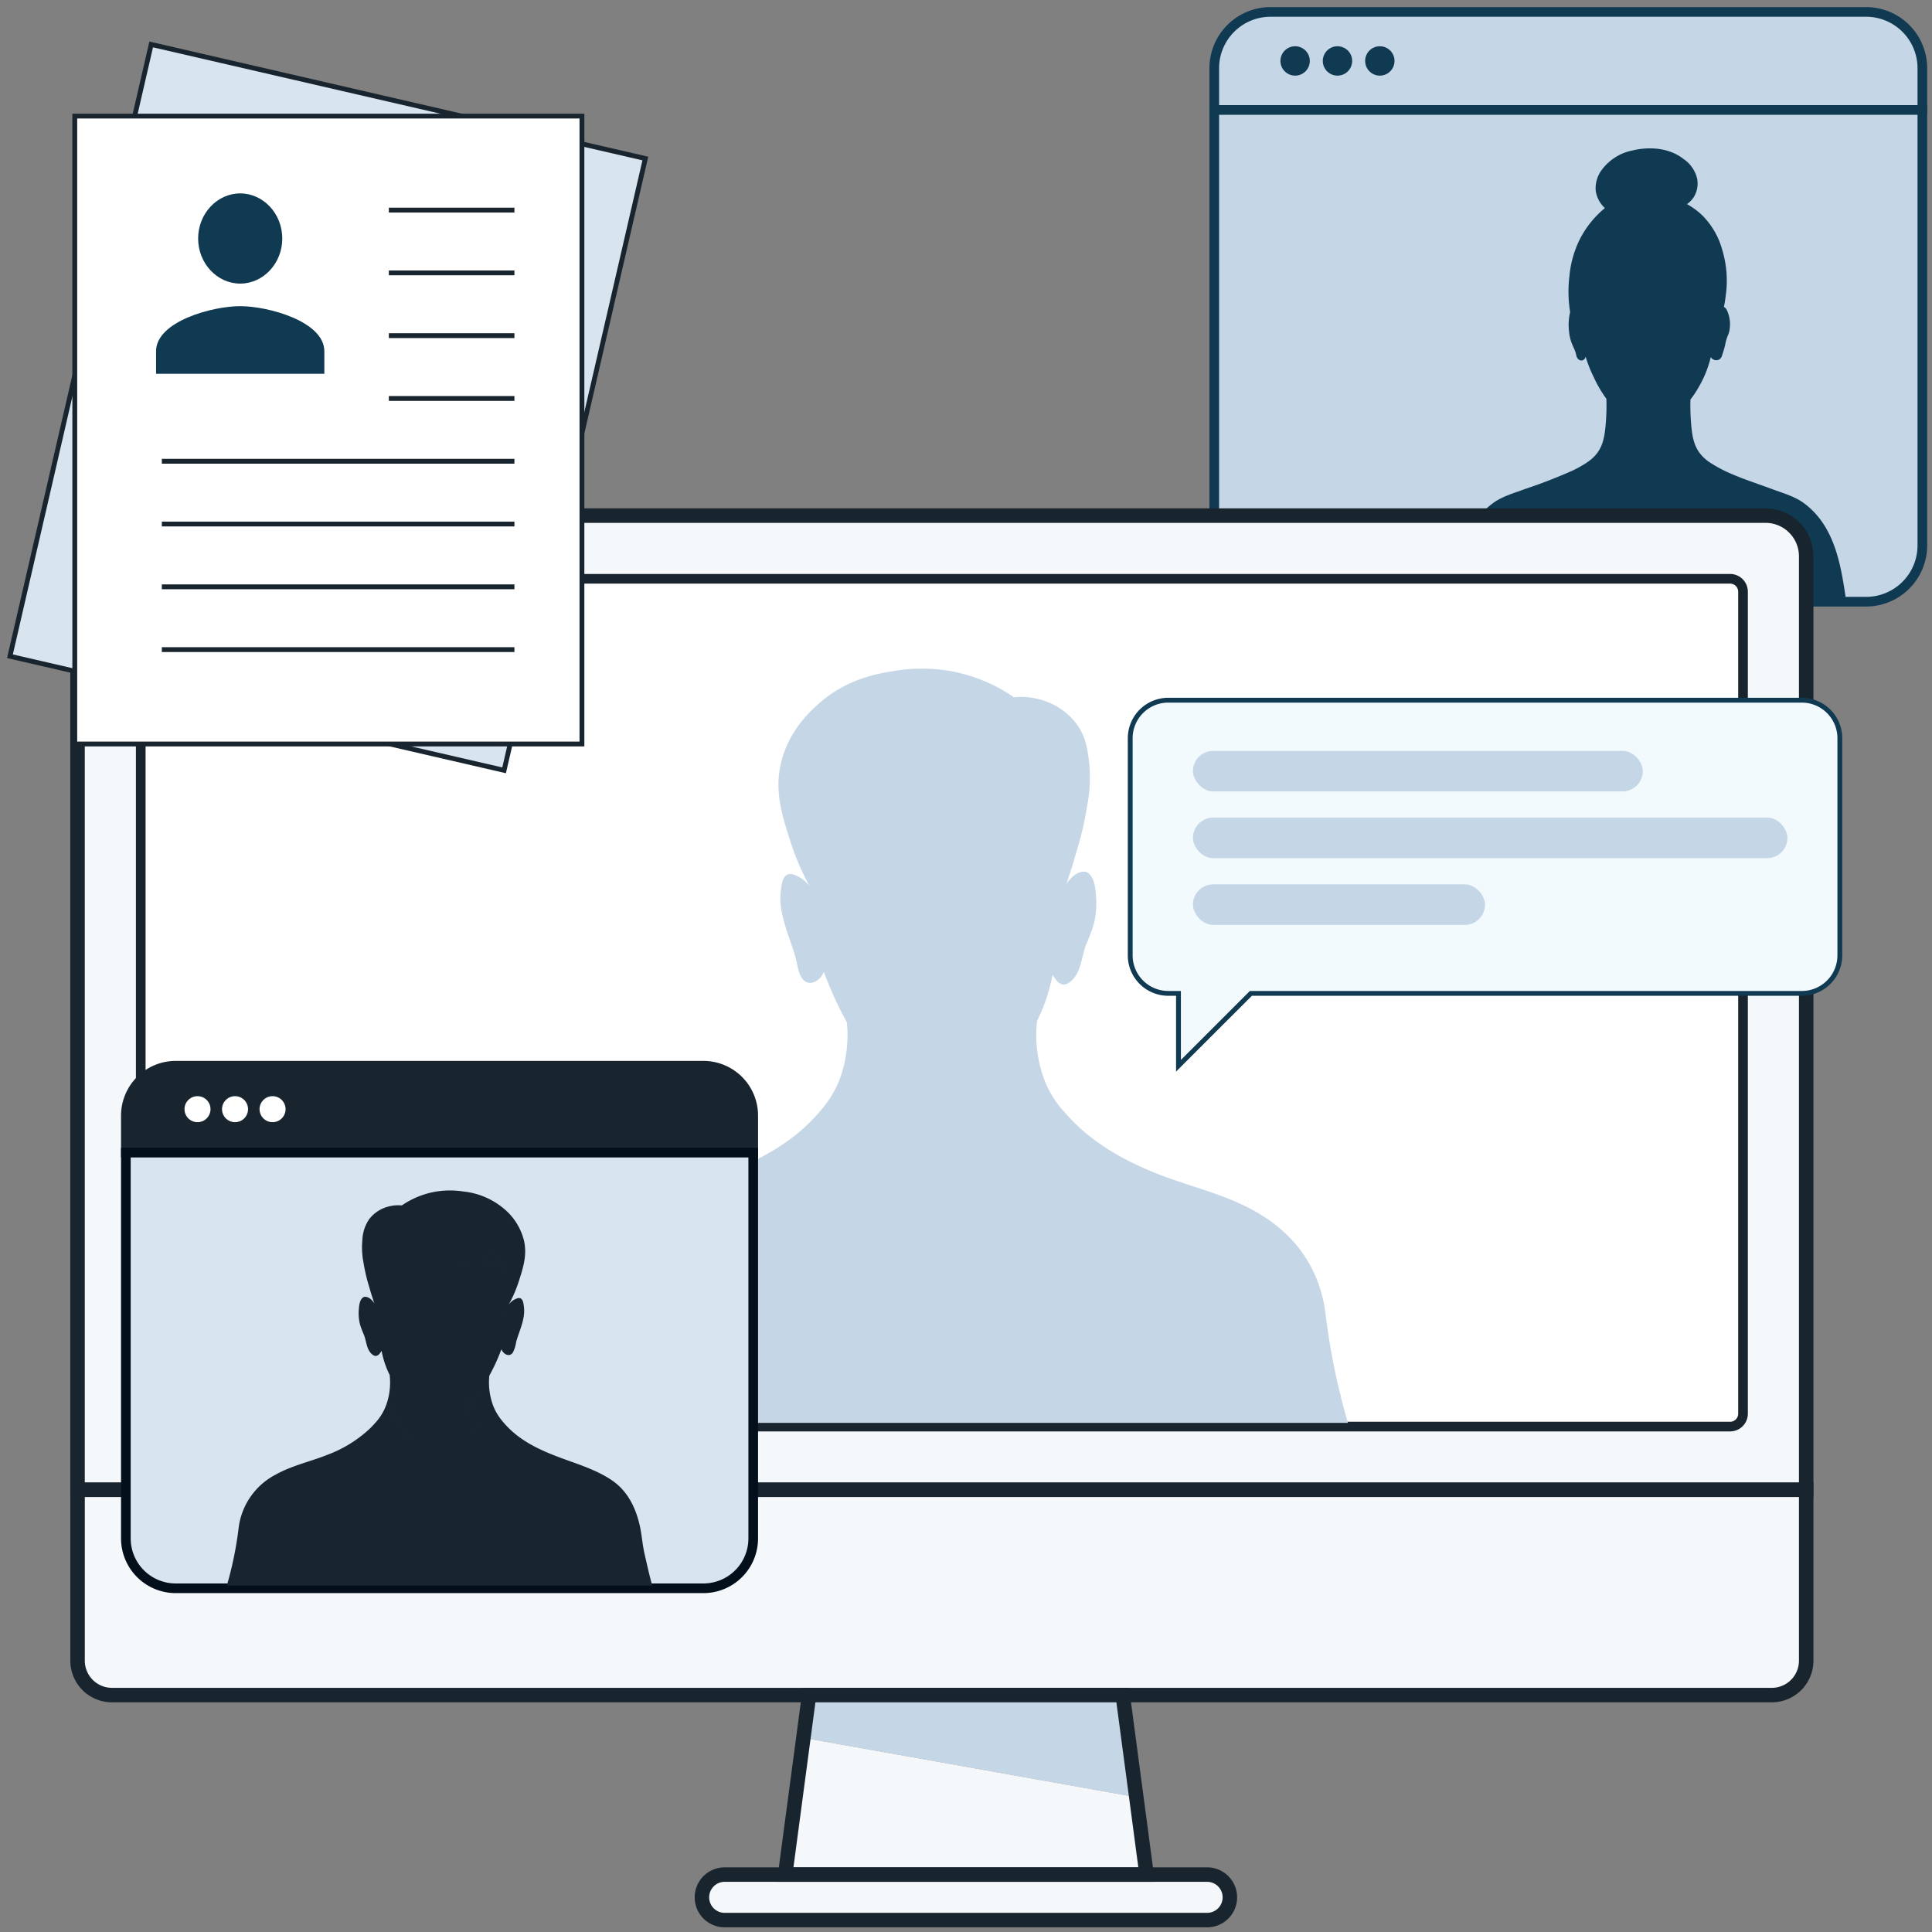
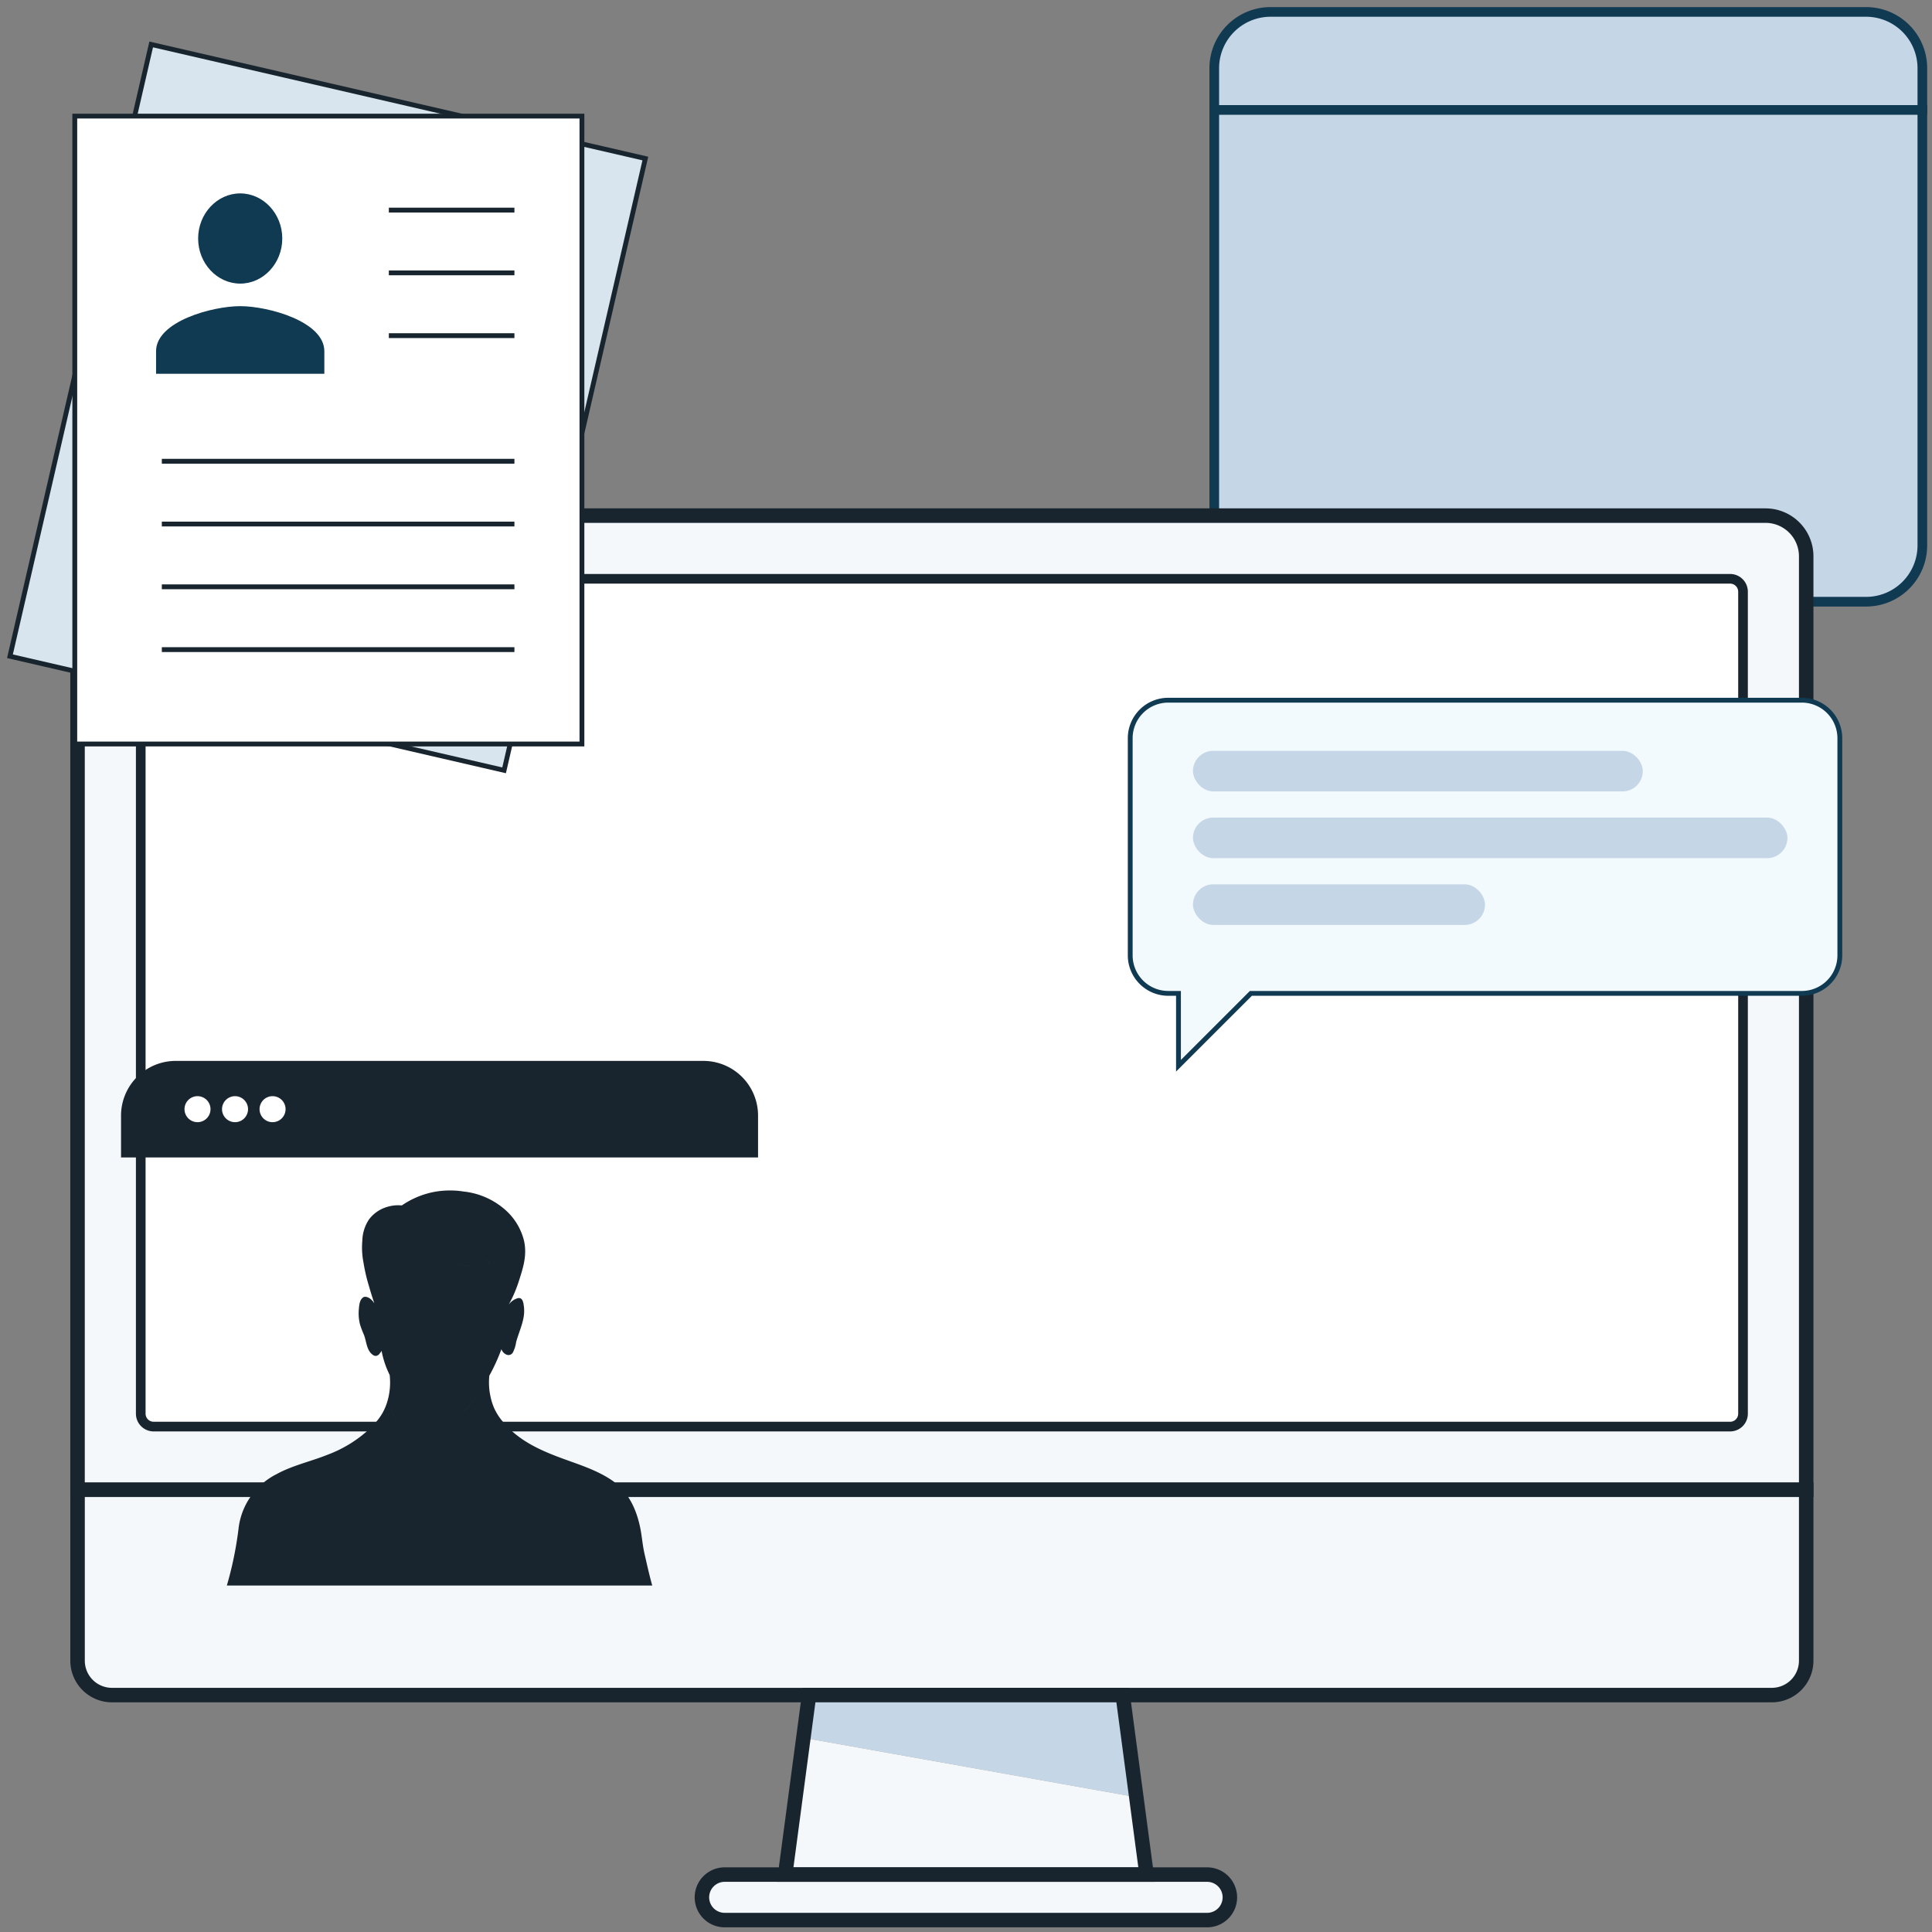
<svg xmlns="http://www.w3.org/2000/svg" width="400" height="400" viewBox="0 0 400 400">
  <rect x="0" y="0" width="400" height="400" fill="#808080" stroke="none" />
  <defs>
    <clipPath id="clip-path">
      <rect id="Rectángulo_16298" data-name="Rectángulo 16298" width="400" height="400" rx="5" transform="translate(267.223 1023.504)" fill="#fff" stroke="#103952" stroke-width="1" />
    </clipPath>
  </defs>
  <g id="IMG_HERO_Careers" data-name="IMG HERO Careers" transform="translate(-267.223 -1023.504)" clip-path="url(#clip-path)">
    <g id="Grupo_110844" data-name="Grupo 110844" transform="translate(8460.049 -7117.919)">
      <g id="Grupo_110831" data-name="Grupo 110831" transform="translate(-7939.425 8143.891)">
        <path id="Trazado_92951" data-name="Trazado 92951" d="M694.1,11.656V20.3H547.5V11.656A11.657,11.657,0,0,1,559.156,0H682.442A11.651,11.651,0,0,1,694.1,11.656" transform="translate(-549.5)" fill="#c5d6e6" stroke="#103952" stroke-width="2" />
        <path id="Trazado_92952" data-name="Trazado 92952" d="M694.1,31.779V121.93a11.651,11.651,0,0,1-11.657,11.657H559.156A11.658,11.658,0,0,1,547.5,121.93V31.779Z" transform="translate(-549.5 -11.478)" fill="#c5d6e6" stroke="#103952" stroke-width="2" />
-         <path id="Unión_79" data-name="Unión 79" d="M17.538,3.039a3.039,3.039,0,1,1,3.039,3.038A3.039,3.039,0,0,1,17.538,3.039Zm-8.769,0a3.039,3.039,0,1,1,3.039,3.038A3.039,3.039,0,0,1,8.769,3.039ZM0,3.039A3.039,3.039,0,1,1,3.038,6.078,3.039,3.039,0,0,1,0,3.039Z" transform="translate(11.702 7.111)" fill="#103952" stroke="rgba(0,0,0,0)" stroke-miterlimit="10" stroke-width="1" />
-         <path id="Unión_80" data-name="Unión 80" d="M0,93.857C1.084,86.372,2.323,78.211,8.8,73.44c1.912-1.41,4.432-2.093,6.619-2.917a106.163,106.163,0,0,0,10.049-3.908,26.162,26.162,0,0,0,2.61-1.476c3.349-2.159,3.8-4.824,4.083-8.53.051-.707.1-1.546.117-2.5v0c.011-.692.011-1.449-.016-2.257a13.454,13.454,0,0,0,1.034,1.2,13.443,13.443,0,0,1-1.033-1.2,26.4,26.4,0,0,1-2.712-4.672,25.986,25.986,0,0,1-1.585-4.064,1,1,0,0,1-.742.8.948.948,0,0,1-.7-.2,1.483,1.483,0,0,1-.5-.894c-.33-1.639-1.224-2.28-1.484-4.855a11.458,11.458,0,0,1,.214-4.071v0a26.745,26.745,0,0,1-.136-7.521,21.408,21.408,0,0,1,2.261-7.789,20.416,20.416,0,0,1,5.073-6.23A6,6,0,0,1,30.051,8.73a6.342,6.342,0,0,1,1.406-4.471A10.381,10.381,0,0,1,37.637.44c.753-.194,6.37-1.553,10.6,1.76A6.774,6.774,0,0,1,51.05,6.266a5.392,5.392,0,0,1-.6,3.667,5.121,5.121,0,0,1-1.507,1.608A14.755,14.755,0,0,1,52.3,14.055a16.1,16.1,0,0,1,3.97,7.035,21.919,21.919,0,0,1,.7,9.392c-.1.889-.237,1.682-.381,2.354.524.209.773.971.951,1.511a6.9,6.9,0,0,1,.261,2.933c-.16,1.417-.6,1.441-.964,3.476a19.673,19.673,0,0,1-.59,1.989,1.543,1.543,0,0,1-.544.917,1.317,1.317,0,0,1-1.833-.451,22.294,22.294,0,0,1-2.427,6.095A20.3,20.3,0,0,1,49.667,52l-.048.06.048-.06a43.8,43.8,0,0,0,.105,4.607c.2,2.583.477,4.657,1.763,6.413a8.511,8.511,0,0,0,2.319,2.117,29.327,29.327,0,0,0,4.506,2.346c2.664,1.142,5.457,2.028,8.153,3.038,2.187.823,4.708,1.507,6.623,2.917,6.475,4.771,7.711,12.931,8.794,20.417ZM27.724,72.163c1.014,1.7,3.88,6.506,9.82,8.278a16.573,16.573,0,0,0,11.648-1.026A16.571,16.571,0,0,1,37.543,80.44c-5.94-1.771-8.806-6.576-9.82-8.278a19.984,19.984,0,0,1-2.221-5.4A19.986,19.986,0,0,0,27.724,72.163ZM49.215,79.4l.025-.012Zm.025-.012c5.645-2.754,8.08-8.134,9.121-11.906C57.319,71.257,54.884,76.637,49.239,79.391ZM46.576,63.907h0Zm.028,0a14.88,14.88,0,0,0,4.555-.758A14.884,14.884,0,0,1,46.6,63.907Zm-2.937-.335-.174-.042Zm-.175-.042-.1-.026Zm7.762-.412h0Zm0,0,.277-.094Zm-3.476-9.2-.026.022.026-.022ZM52.976,27a15.908,15.908,0,0,1,1.073,8.635A15.907,15.907,0,0,0,52.977,27c-.179-.4-.372-.777-.563-1.121C52.6,26.225,52.8,26.6,52.976,27ZM27.686,34.47v0Zm-.012-.045c-.286-1.031-.788-1.715-1.4-1.818C26.886,32.71,27.388,33.394,27.674,34.425Zm-1.4-1.818-.02,0Z" transform="translate(46.922 28.251)" fill="#103952" stroke="rgba(0,0,0,0)" stroke-miterlimit="10" stroke-width="1" />
      </g>
      <g id="Grupo_110838" data-name="Grupo 110838" transform="translate(-8176.767 8248.176)">
        <path id="Trazado_92961" data-name="Trazado 92961" d="M544.083,161.925V355.188h-357.9V161.925a8.425,8.425,0,0,1,8.426-8.426H535.663A8.424,8.424,0,0,1,544.083,161.925Z" transform="translate(-186.188 -153.499)" fill="#f4f8fb" stroke="#19252e" stroke-width="3" />
        <path id="Trazado_92962" data-name="Trazado 92962" d="M203.224,343.389V173.208a2.673,2.673,0,0,1,2.674-2.673H532.284a2.673,2.673,0,0,1,2.674,2.673V343.389a2.673,2.673,0,0,1-2.674,2.673H205.9a2.673,2.673,0,0,1-2.674-2.673" transform="translate(-190.143 -157.454)" fill="#fff" stroke="#19252e" stroke-width="2" />
        <path id="Trazado_92963" data-name="Trazado 92963" d="M544.083,416.173v35.384a7.122,7.122,0,0,1-7.124,7.123H193.312a7.122,7.122,0,0,1-7.124-7.123V416.173Z" transform="translate(-186.188 -214.485)" fill="#f4f8fb" stroke="#19252e" stroke-width="3" />
-         <path id="Unión_81" data-name="Unión 81" d="M99.8,156.156c2.893-13.769,5.4-28.233,7.378-43.36q1.389-10.647,2.34-20.9c.567.653,1.212,1.347,1.952,2.079,4.812,4.785,10.844,8.078,17.1,10.563,6.645,2.645,13.71,4.146,20.028,7.632,8.543,4.7,13.822,12.028,14.941,21.726a140.941,140.941,0,0,0,4.6,22.26Zm-99.8,0c1.187-4.179,2.107-8.391,3.073-12.623.8-3.5,1.019-7.159,1.786-10.7C6.412,125.606,9.644,118.867,15.9,114.6c6.1-4.173,13.409-6.36,20.214-8.885,7.445-2.765,14.842-6.058,20.56-11.736.913-.907,1.693-1.759,2.346-2.545h0a22.371,22.371,0,0,0,3.472-5.412,23.116,23.116,0,0,0,1.36-4.179v-.006c.141-.6.267-1.253.373-1.946a26.21,26.21,0,0,0,.167-6.691,74.829,74.829,0,0,1-4.765-10.45c-.64,1.832-3.065,3.358-4.492,1.366-.86-1.187-.946-2.853-1.333-4.226-.873-3.139-2.232-6.145-2.859-9.357a14.523,14.523,0,0,1-.2-4.738c.187-1.44.46-3.692,2.473-3.206a6.832,6.832,0,0,1,3.525,2.537,51.1,51.1,0,0,1-3.958-9.129c-1.793-5.564-3.332-10.344-2.112-16.054C52.2,12.794,57.149,8.5,58.809,7.048c5.878-5.1,12.329-6.1,15.748-6.631A34.764,34.764,0,0,1,85.786.49,33.739,33.739,0,0,1,98.976,5.915a14.769,14.769,0,0,1,5.671.547,13.927,13.927,0,0,1,7.232,4.879c2.072,2.772,2.385,5.571,2.712,8.483a30.872,30.872,0,0,1-.48,8.784,68.4,68.4,0,0,1-2.2,9.377c-.786,2.772-1.533,5.052-2.086,6.672a37.1,37.1,0,0,1-3.985-8.518c-1.547-4.852-2.506-8.837-2.506-8.837s.96,3.985,2.506,8.837a37.1,37.1,0,0,0,3.985,8.518c2.013-3.146,4.052-2.593,4.052-2.593,1.759.727,1.953,3.213,2.086,4.832a17.952,17.952,0,0,1-.453,6.058,42.3,42.3,0,0,1-1.579,4.166c-1.013,2.632-.993,6.151-3.552,7.9a1.916,1.916,0,0,1-1.273.367,2.344,2.344,0,0,1-1.467-1.073c-.126-.16-.686-.8-.639-1.027a36.352,36.352,0,0,1-3.22,9.624v.007l-.046.091.046-.091a26.518,26.518,0,0,0,.133,6.965,24.893,24.893,0,0,0,.766,3.425,21.016,21.016,0,0,0,4.839,8.583q-.959,10.248-2.339,20.9c-1.973,15.128-4.485,29.591-7.378,43.36H71.824l10.07-37.562-10.07,37.561H68.779q-.6-2.845-1.174-5.731.576,2.886,1.174,5.732Zm87.706-36.923h0l4.285-7.391h0Zm-10.744-7.7,4.932,7.058-4.931-7.058,4.158-4.718ZM61.4,112.8q-.067-.511-.133-1.021Q61.334,112.285,61.4,112.8ZM93.95,100.938h0Zm.019-.021a61.314,61.314,0,0,0,5.063-6.7l-.189.286A61.406,61.406,0,0,1,93.968,100.917Zm5.706-7.707q.653-1.043,1.3-2.17Q100.327,92.164,99.675,93.209ZM68.046,90.916a61.914,61.914,0,0,1-2.909-5.851A61.765,61.765,0,0,0,68.046,90.916Zm33.53-.966q-.092.174-.184.34c.366-.664.745-1.381,1.13-2.151Q102.041,89.1,101.575,89.95Zm1.715-3.4.009-.02Zm.031-.068.041-.089Zm.042-.091c.442-.959.884-1.984,1.316-3.075C104.247,84.4,103.805,85.428,103.364,86.386ZM72,82.472a16.373,16.373,0,0,0,3.286,2.2,16.65,16.65,0,0,0,9.95,1.306q.363-.062.724-.13-.361.069-.724.13a16.65,16.65,0,0,1-9.95-1.306A16.365,16.365,0,0,1,72,82.472q-.891-.728-1.707-1.518Q71.107,81.743,72,82.472Zm14,3.368h0Zm8.285-2.878.033-.018Zm5.9-4.675a21.8,21.8,0,0,1-5.856,4.651,21.7,21.7,0,0,0,5.856-4.651Zm-29.9,2.66-.058-.056Zm-.095-.092-.031-.03ZM65.44,74.937q-.547-.857-1.054-1.742Q64.892,74.079,65.44,74.937Zm-6.5-26.321c-.192-1.258-.433-3.075-.617-5.272C58.506,45.542,58.747,47.358,58.939,48.616ZM56.742,45.13Zm1.528-2.393c-.141-1.688-.246-3.114-.247-4.53C58.024,39.623,58.129,41.049,58.271,42.737Zm.4-10.625,0-.008Zm4-6.689a16.458,16.458,0,0,0-3.006,3.932,11.707,11.707,0,0,0-.987,2.748,11.7,11.7,0,0,1,.988-2.748,16.435,16.435,0,0,1,3.005-3.932q.139-.151.274-.293Q62.806,25.272,62.667,25.423ZM65.2,30.454h0Zm.023,0A48.544,48.544,0,0,0,71.879,30,48.555,48.555,0,0,1,65.226,30.454Zm-3.479-.12Zm.051-.028a14.535,14.535,0,0,0,2.421-1.665A14.578,14.578,0,0,1,61.8,30.307ZM72.4,29.921l.141-.022Zm-5.6-4.405a10.528,10.528,0,0,1-1.869,2.461,10.54,10.54,0,0,0,1.869-2.46,5.1,5.1,0,0,0,.732-1.92A5.093,5.093,0,0,1,66.805,25.516ZM95.923,20.3a37.415,37.415,0,0,1-8.244,4.705A37.415,37.415,0,0,0,95.923,20.3c.39-.3.738-.581,1.035-.826C96.661,19.724,96.313,20,95.923,20.3Zm1.229-.989c.155-.13.292-.248.41-.351h0C97.445,19.068,97.307,19.186,97.153,19.316Z" transform="translate(94.877 31.686)" fill="#c5d6e6" stroke="rgba(0,0,0,0)" stroke-miterlimit="10" stroke-width="1" />
        <path id="Trazado_92973" data-name="Trazado 92973" d="M450.829,492.67,381.9,480.379l1.177-8.846h64.941Z" transform="translate(-231.627 -227.338)" fill="#c5d6e6" />
        <path id="Trazado_92974" data-name="Trazado 92974" d="M451.622,509.873l-1.93-14.53-68.93-12.291-3.57,26.821-.2,1.5h74.833Z" transform="translate(-230.487 -230.012)" fill="#f4f8fb" />
        <path id="Trazado_92975" data-name="Trazado 92975" d="M463.848,524.646a4.708,4.708,0,0,1-4.709,4.709H359.251a4.709,4.709,0,1,1,0-9.418h99.888a4.71,4.71,0,0,1,4.709,4.709" transform="translate(-225.275 -238.576)" fill="#f4f8fb" stroke="#19252e" stroke-width="3" />
        <path id="Unión_82" data-name="Unión 82" d="M0,37.164l.2-1.5L3.771,8.847h0L4.947,0h64.94L72.7,21.134h0l1.929,14.531.2,1.5Z" transform="translate(146.503 244.195)" fill="none" stroke="#19252e" stroke-width="3" />
      </g>
      <g id="Grupo_110839" data-name="Grupo 110839" transform="translate(-8166.767 8362.072)">
        <path id="Trazado_92978" data-name="Trazado 92978" d="M129.888,139.016v7.658H0v-7.658a10.329,10.329,0,0,1,10.328-10.328H119.56a10.323,10.323,0,0,1,10.328,10.328" transform="translate(0 -128.688)" fill="#19252e" stroke="#19252e" stroke-width="2" />
-         <path id="Trazado_92979" data-name="Trazado 92979" d="M129.888,160.467v79.875A10.323,10.323,0,0,1,119.56,250.67H10.328A10.329,10.329,0,0,1,0,240.342V160.467Z" transform="translate(0 -142.481)" fill="#d8e4ee" stroke="#03101c" stroke-width="2" />
        <path id="Unión_83" data-name="Unión 83" d="M15.539,2.692a2.692,2.692,0,1,1,2.693,2.693A2.692,2.692,0,0,1,15.539,2.692Zm-7.77,0a2.692,2.692,0,1,1,2.693,2.693A2.692,2.692,0,0,1,7.769,2.692ZM0,2.692A2.692,2.692,0,1,1,2.692,5.385,2.692,2.692,0,0,1,0,2.692Z" transform="translate(12.141 6.301)" fill="#fff" stroke="rgba(0,0,0,0)" stroke-miterlimit="10" stroke-width="2" />
        <path id="Unión_84" data-name="Unión 84" d="M52.281,0H50.626L45.944,19.341,50.626,0H0C.621,2.189,1.1,4.4,1.609,6.612c.42,1.833.534,3.75.936,5.607C3.359,16,5.052,19.533,8.327,21.771c3.2,2.185,7.024,3.331,10.589,4.654,3.9,1.449,7.775,3.174,10.77,6.147.478.475.887.922,1.229,1.334q.509-5.482,1.251-11.193l.049-.371-.049.371q-.749,5.709-1.251,11.193a11.705,11.705,0,0,1,1.819,2.835,12.155,12.155,0,0,1,.712,2.189,32.437,32.437,0,0,1,2.2-4.755A31.372,31.372,0,0,1,41.2,27a31.362,31.362,0,0,0-5.555,7.178,32.331,32.331,0,0,0-2.2,4.755v0c.073.314.14.657.2,1.019a13.79,13.79,0,0,1,.087,3.505q.286-.5.6-.984-.311.483-.6.984a39.06,39.06,0,0,0-2.5,5.474c-.335-.96-1.606-1.759-2.353-.716a6.787,6.787,0,0,0-.7,2.213c-.457,1.644-1.17,3.219-1.5,4.9a7.6,7.6,0,0,0-.1,2.483c.1.754.241,1.934,1.295,1.679a3.578,3.578,0,0,0,1.846-1.329,26.735,26.735,0,0,0-2.073,4.782c-.939,2.915-1.746,5.418-1.106,8.41a12.519,12.519,0,0,0,4.266,6.752,15.473,15.473,0,0,0,8.25,3.474,18.211,18.211,0,0,0,5.882-.039A17.665,17.665,0,0,0,51.848,78.7a7.745,7.745,0,0,0,2.971-.286,7.3,7.3,0,0,0,3.788-2.556,8.278,8.278,0,0,0,1.42-4.444,16.183,16.183,0,0,0-.251-4.6A35.94,35.94,0,0,0,58.624,61.9c-.412-1.452-.8-2.645-1.093-3.493h0c1.054,1.648,2.122,1.359,2.122,1.359.921-.381,1.023-1.683,1.093-2.531a9.434,9.434,0,0,0-.238-3.174,22.059,22.059,0,0,0-.827-2.182c-.53-1.379-.52-3.222-1.861-4.141a1.008,1.008,0,0,0-.667-.192,1.226,1.226,0,0,0-.768.562c-.066.084-.36.419-.335.538A19.049,19.049,0,0,0,54.365,43.6v0h0a13.9,13.9,0,0,1,.07-3.648,13.043,13.043,0,0,1,.4-1.794,31.586,31.586,0,0,0-1.626-3.477c-.095-.178-.188-.346-.28-.507-.381-.667-.765-1.295-1.152-1.878a18.464,18.464,0,0,0-5.2.3,18.466,18.466,0,0,1,5.2-.3,32.185,32.185,0,0,0-2.447-3.238,32.229,32.229,0,0,1,3.6,5.116,31.865,31.865,0,0,1,1.906,3.983,11,11,0,0,1,2.535-4.5h0c.3-.342.635-.7,1.022-1.089a26.256,26.256,0,0,1,8.958-5.533c3.481-1.386,7.181-2.172,10.491-4A14.45,14.45,0,0,0,85.67,11.661,73.825,73.825,0,0,1,88.079,0ZM45.944,19.341Zm-5.628,4.032,2.583-3.7Zm6.818,1.155-1.054,1.316h0Zm2.18,4.511,0,0ZM46.576,32.6a18.372,18.372,0,0,0-3.772,1.12A18.348,18.348,0,0,1,46.576,32.6Zm-7.584,3.514a15.212,15.212,0,0,0-3.831,5.166h0A15.207,15.207,0,0,1,38.992,36.111ZM37.715,38.6a9.607,9.607,0,0,1,1.394-.982,9.631,9.631,0,0,0-1.393.982q-.329.269-.639.554Q37.386,38.868,37.715,38.6Zm12.021-.059,0,0Zm.04.024a11.343,11.343,0,0,1,2.357,1.856A11.4,11.4,0,0,0,49.777,38.564Zm-12.711.6-.024.022Zm15.078,1.267.027.028ZM30.88,56.3c-.1.66-.231,1.623-.329,2.793a19.968,19.968,0,0,0-.065,4.279,19.942,19.942,0,0,1,.065-4.28c.1-1.167.227-2.131.328-2.79Zm1.947,12.18a8.606,8.606,0,0,1-1.574-2.059,7.647,7.647,0,0,1-.728-2.734,7.647,7.647,0,0,0,.729,2.734,8.6,8.6,0,0,0,1.574,2.059c.1.112.2.218.3.316C33.032,68.7,32.931,68.6,32.827,68.483Zm.814-1.686a7.625,7.625,0,0,0-1.3-.887h0a7.632,7.632,0,0,1,1.3.886,6.564,6.564,0,0,1,.859.89A6.558,6.558,0,0,0,33.641,66.8Zm4.287-.671a23.2,23.2,0,0,1,2.406.492A23.207,23.207,0,0,0,37.928,66.126Zm2.407.492.014,0ZM45.93,68.7c-.6-.26-1.177-.51-1.746-.747.57.236,1.146.486,1.747.747.3.13.592.262.879.4C46.522,68.962,46.229,68.83,45.93,68.7Zm4.319,2.464c-.429-.329-.853-.623-1.278-.892.425.269.849.563,1.278.892l.212.166Z" transform="translate(108.984 107.623) rotate(180)" fill="#19252e" />
      </g>
      <g id="Grupo_110841" data-name="Grupo 110841" transform="translate(-7958.826 8286.391)">
        <g id="Grupo_110840" data-name="Grupo 110840">
          <path id="Trazado_92992" data-name="Trazado 92992" d="M480.044,186.27H611.217a7.876,7.876,0,0,1,7.872,7.872V239.1a7.876,7.876,0,0,1-7.872,7.872H497.15l-14.987,14.982V246.97h-2.119a7.876,7.876,0,0,1-7.873-7.872V194.142a7.876,7.876,0,0,1,7.873-7.872" transform="translate(-472.171 -186.27)" fill="#f3fafd" stroke="#103952" stroke-width="1" />
        </g>
        <rect id="Rectángulo_16293" data-name="Rectángulo 16293" width="93.139" height="8.402" rx="4.201" transform="translate(12.988 10.483)" fill="#c5d6e6" />
        <rect id="Rectángulo_16294" data-name="Rectángulo 16294" width="123.084" height="8.402" rx="4.201" transform="translate(12.988 24.304)" fill="#c5d6e6" />
        <rect id="Rectángulo_16295" data-name="Rectángulo 16295" width="60.471" height="8.402" rx="4.201" transform="translate(12.988 38.124)" fill="#c5d6e6" />
      </g>
      <g id="Grupo_110843" data-name="Grupo 110843" transform="translate(-37.495 5)">
        <rect id="Rectángulo_16296" data-name="Rectángulo 16296" width="105" height="130" transform="translate(-8124.028 8145.624) rotate(13)" fill="#d8e4ee" stroke="#19252e" stroke-width="1" />
        <rect id="Rectángulo_16297" data-name="Rectángulo 16297" width="105" height="130" transform="translate(-8139.848 8160.459)" fill="#fff" stroke="#19252e" stroke-width="1" />
        <path id="Icon_ion-md-person" data-name="Icon ion-md-person" d="M21.921,23.175c4.791,0,8.71-4.2,8.71-9.337S26.712,4.5,21.921,4.5s-8.71,4.2-8.71,9.337S17.129,23.175,21.921,23.175Zm0,4.669C16.15,27.844,4.5,31,4.5,37.181V41.85H39.341V37.181C39.341,31,27.691,27.844,21.921,27.844Z" transform="translate(-8127.52 8171.965)" fill="#103952" />
        <g id="Grupo_110842" data-name="Grupo 110842" transform="translate(142 3)">
-           <line id="Línea_870" data-name="Línea 870" x2="26" transform="translate(-8216.826 8215.919)" fill="none" stroke="#19252e" stroke-width="1" />
          <line id="Línea_871" data-name="Línea 871" x2="73" transform="translate(-8263.826 8267.919)" fill="none" stroke="#19252e" stroke-width="1" />
          <line id="Línea_872" data-name="Línea 872" x2="26" transform="translate(-8216.826 8202.919)" fill="none" stroke="#19252e" stroke-width="1" />
          <line id="Línea_873" data-name="Línea 873" x2="73" transform="translate(-8263.826 8254.919)" fill="none" stroke="#19252e" stroke-width="1" />
          <line id="Línea_874" data-name="Línea 874" x2="26" transform="translate(-8216.826 8189.919)" fill="none" stroke="#19252e" stroke-width="1" />
          <line id="Línea_875" data-name="Línea 875" x2="73" transform="translate(-8263.826 8241.919)" fill="none" stroke="#19252e" stroke-width="1" />
          <line id="Línea_876" data-name="Línea 876" x2="26" transform="translate(-8216.826 8176.919)" fill="none" stroke="#19252e" stroke-width="1" />
          <line id="Línea_877" data-name="Línea 877" x2="73" transform="translate(-8263.826 8228.919)" fill="none" stroke="#19252e" stroke-width="1" />
        </g>
      </g>
    </g>
  </g>
</svg>